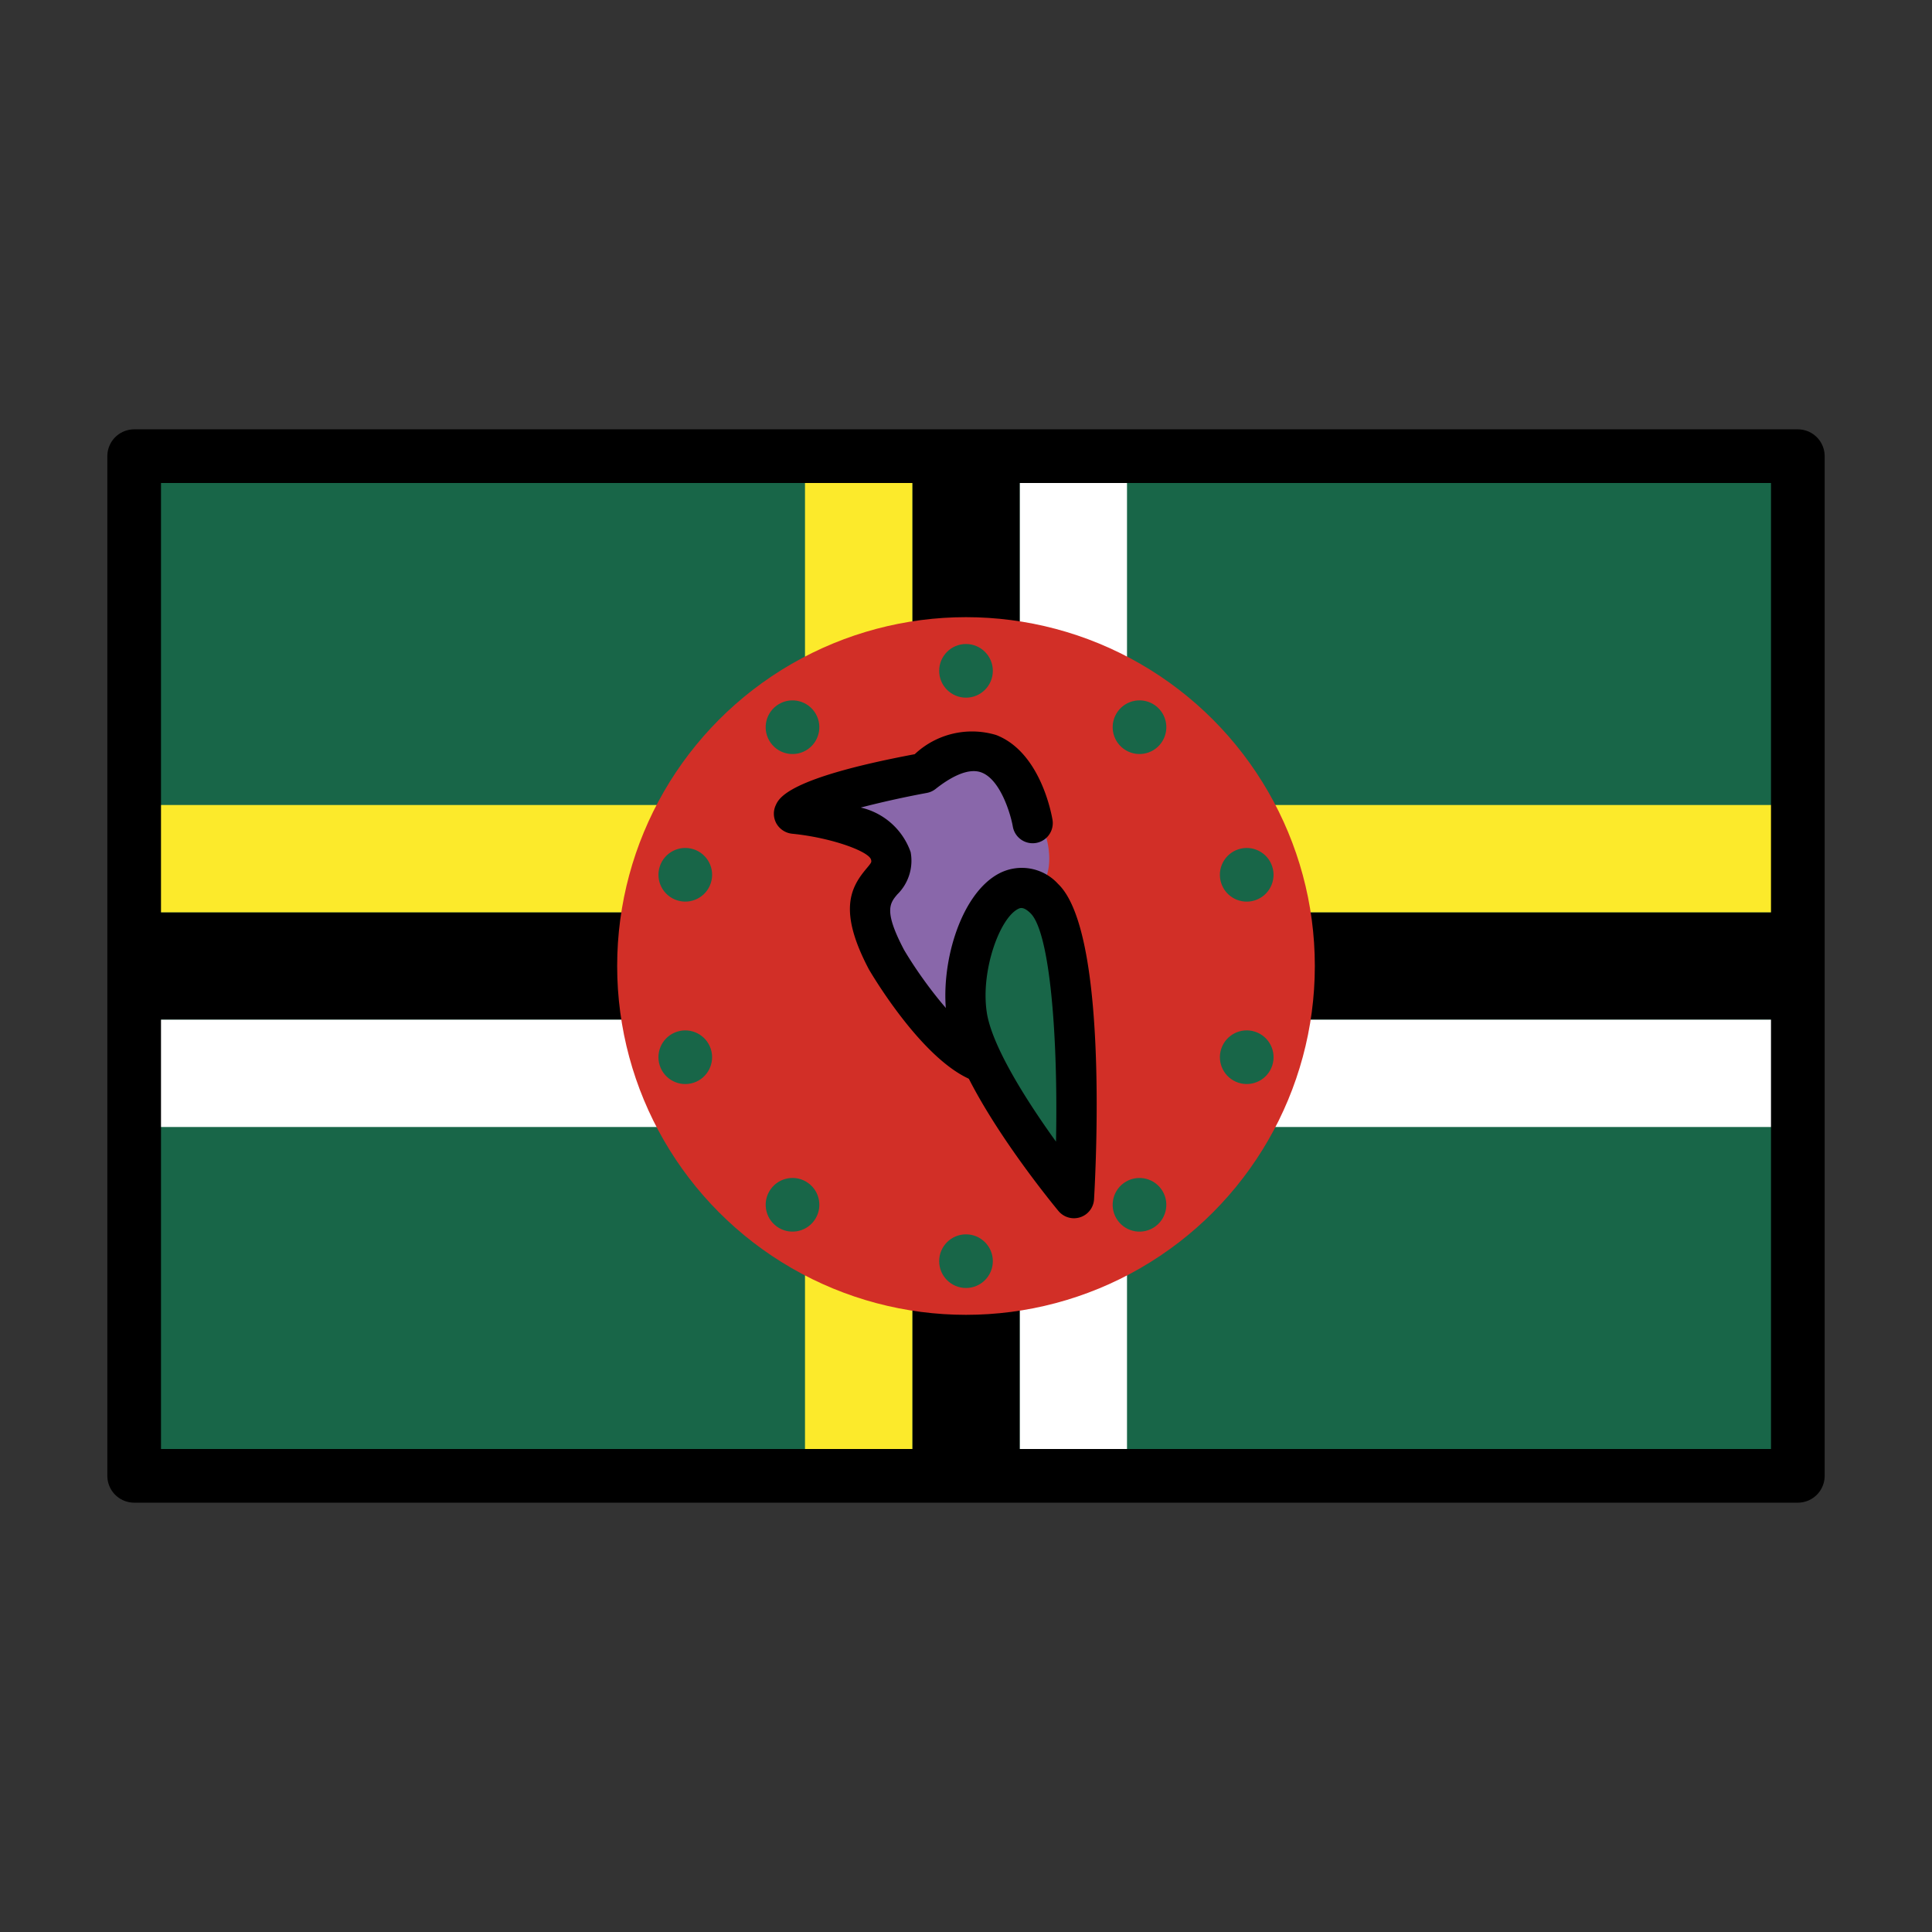
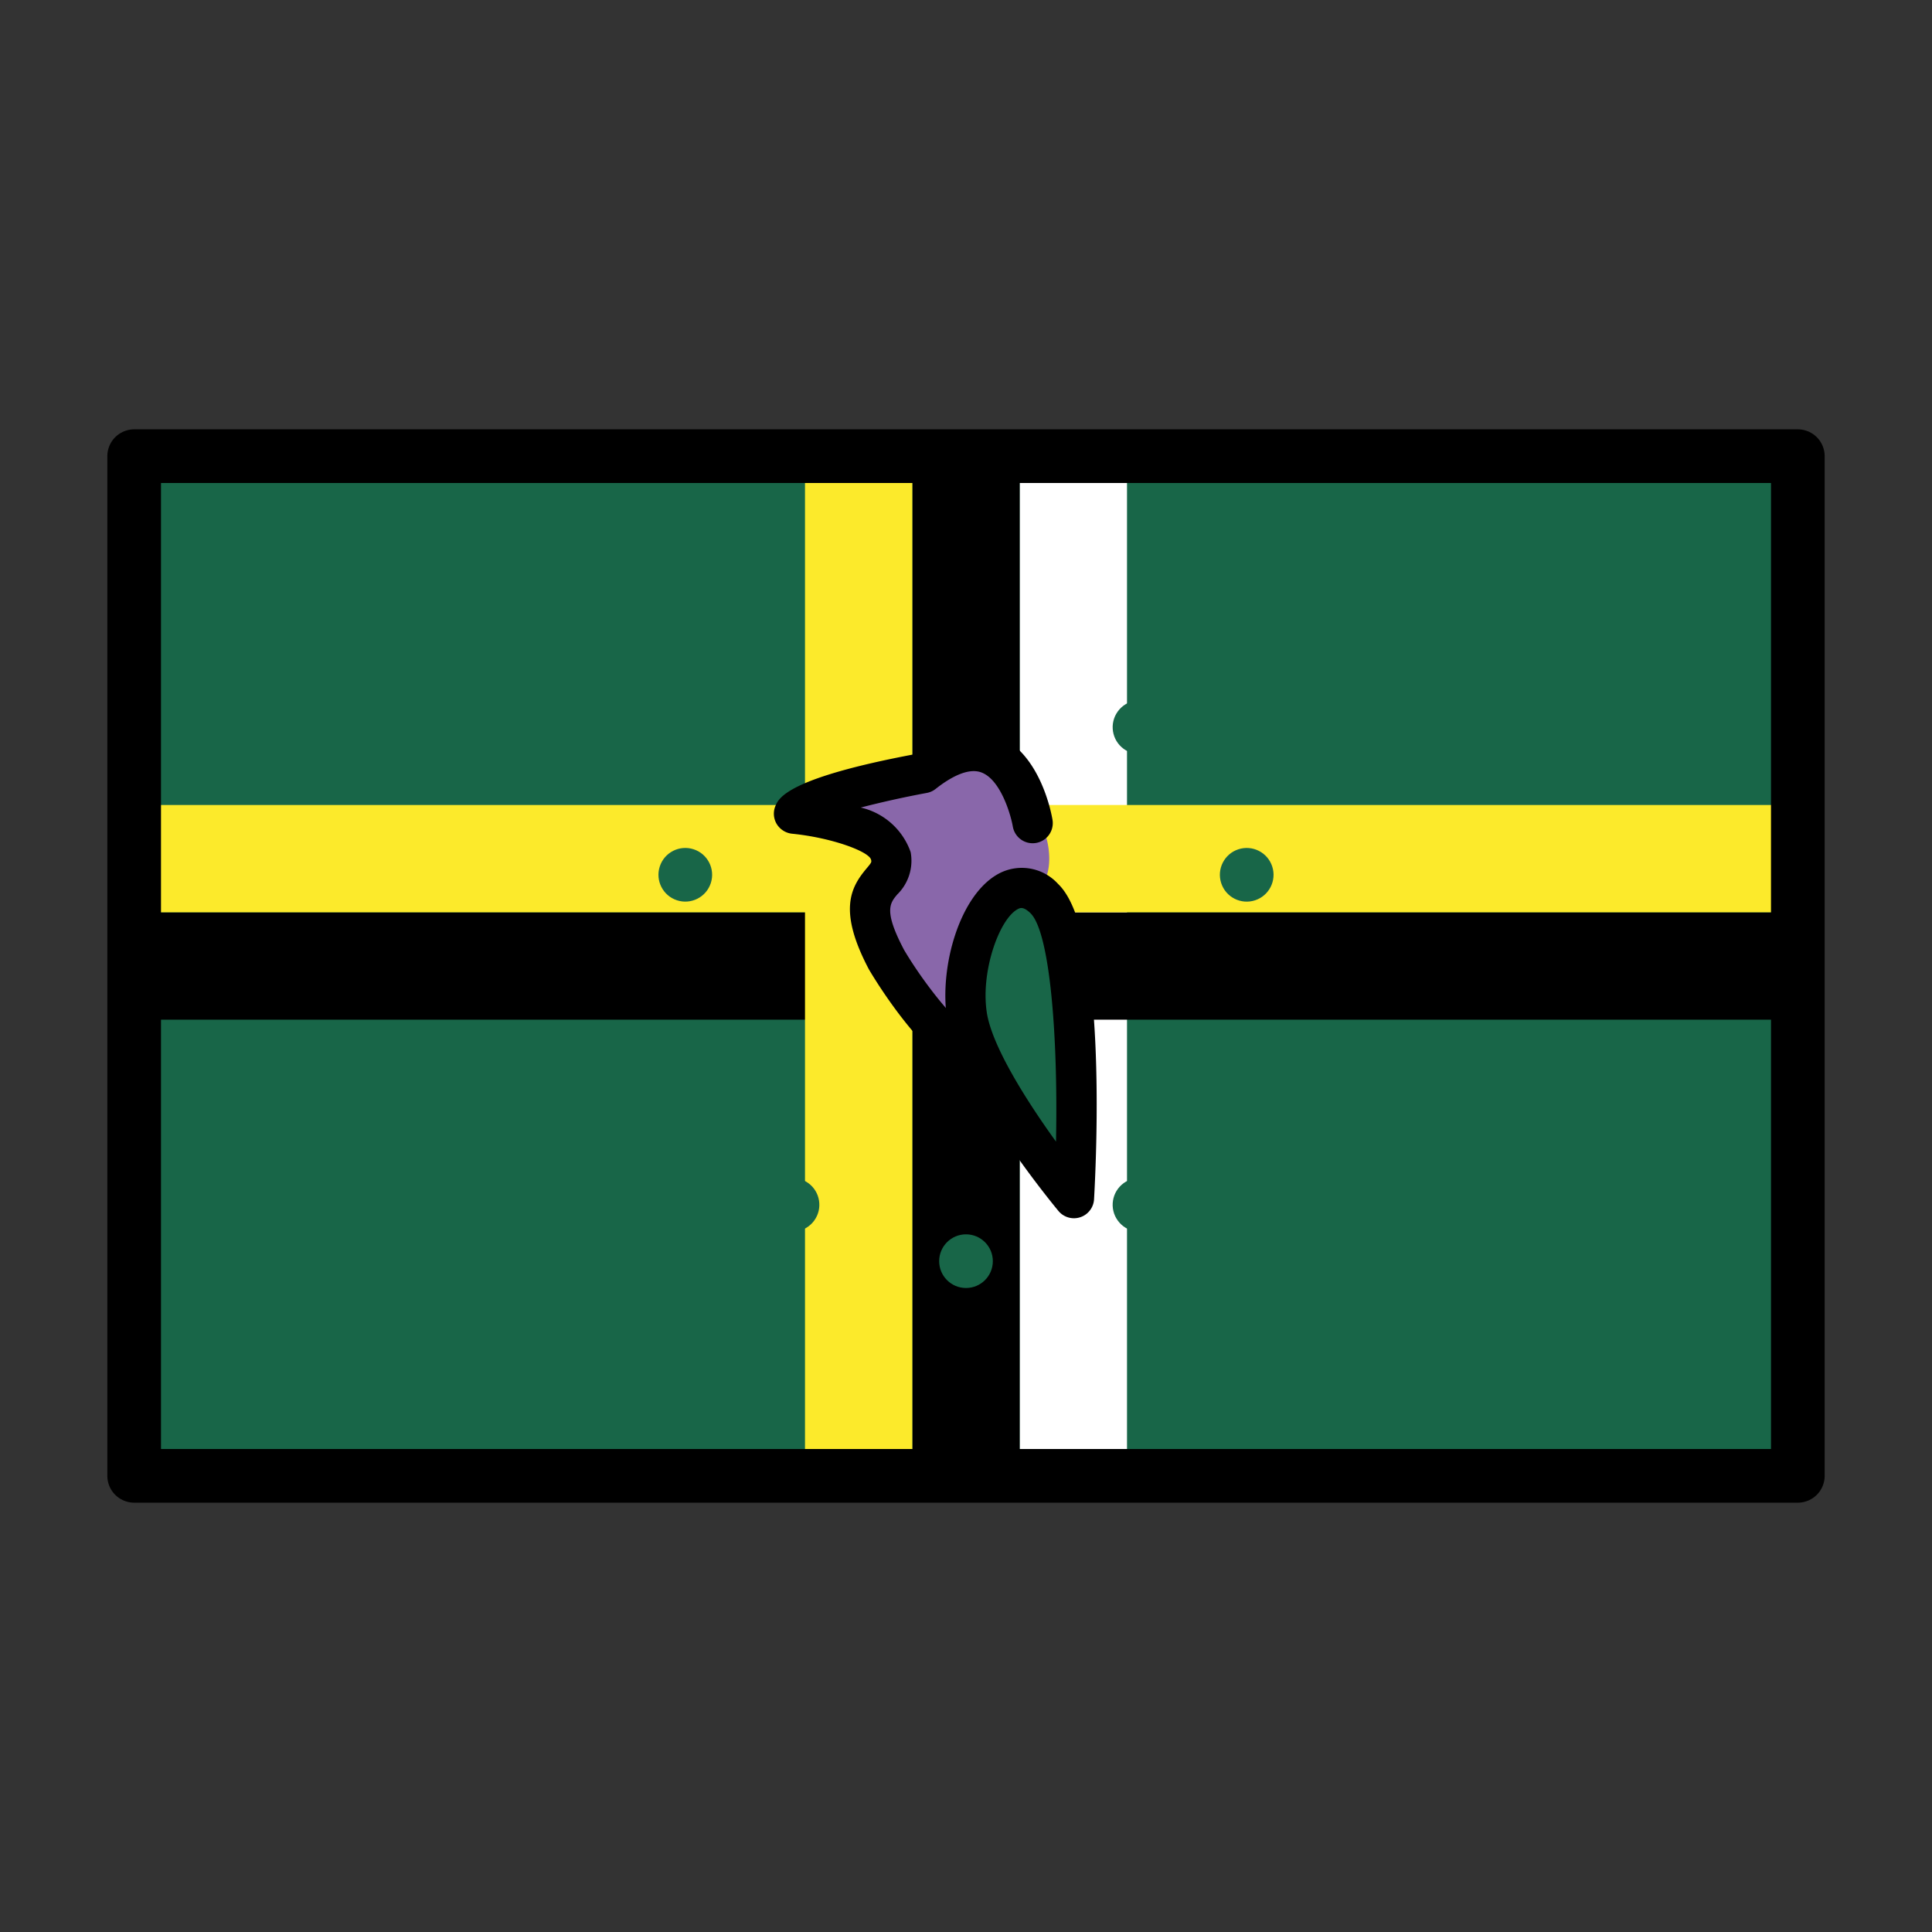
<svg xmlns="http://www.w3.org/2000/svg" width="800" height="800" viewBox="0 0 72 72">
  <rect x="0" y="0" width="72" height="72" fill="#333333" stroke="none" />
  <path fill="#186648" d="M5 17h62v38H5z" />
  <path fill="#fff" d="M38 17h4v38h-4z" />
  <path d="M5 34h62v4H5z" />
-   <path fill="#fff" d="M5 38h62v4H5z" />
  <path fill="#fcea2b" d="M5 30h62v4H5z" />
  <path d="M34 17h4v38h-4z" />
  <path fill="#fcea2b" d="M30 17h4v38h-4z" />
-   <circle cx="36" cy="36" r="13" fill="#d22f27" />
  <path d="M36.367 34.956a5.1 5.1 0 0 0 2.914 3.504a.257.257 0 0 0 .353-.109a.183.183 0 0 0-.086-.293a4.81 4.81 0 0 1-2.693-3.141a.226.226 0 0 0-.24-.166a.232.232 0 0 0-.248.205" />
  <path fill="#8967aa" d="m38.768 36.93l-.04-.079c-.35-.7-.901-1.247-1.28-1.921c-.368-.657.524-1.402 1.153-1.767c.735-.426.54-1.883.186-2.432l-1.542-1.936s-.81-1.158-3.568.202c0 0-3.54.856-3.846 1.537c0 0 2.683-.733 2.954.521c.271 1.254-1.404 1.7.242 4.69c0 0 1.39 2.969 3.115 3.447a6.2 6.2 0 0 1 2.542.423c-.222-.588.171-2.063.084-2.684" />
  <path d="M36.546 40.353a.769.769 0 0 1-.072-.016c-1.88-.522-3.872-3.836-4.093-4.212c-1.157-2.193-.677-3.058-.089-3.758c.19-.227.19-.235.171-.325c-.071-.308-1.465-.825-2.947-.972a.765.765 0 0 1-.575-.37a.747.747 0 0 1-.035-.683c.126-.281.458-1.022 5.183-1.91a3.116 3.116 0 0 1 3.035-.715c1.632.63 2.057 2.905 2.1 3.162a.75.75 0 0 1-1.479.25c-.075-.436-.45-1.74-1.163-2.014c-.521-.203-1.221.221-1.714.611a.746.746 0 0 1-.329.149a36.39 36.39 0 0 0-2.462.545a2.579 2.579 0 0 1 1.86 1.66a1.759 1.759 0 0 1-.497 1.577c-.276.328-.514.612.25 2.064c.754 1.279 2.258 3.239 3.186 3.496a.75.75 0 0 1-.33 1.462zm-6.36-9.593" />
  <path fill="#186648" d="M36.064 37.755c-.301-2.45 1.415-5.909 3.021-4.277c1.606 1.632.737 11.198.737 11.198s-3.456-4.47-3.758-6.921" />
  <path d="M39.892 45.389a.75.75 0 0 1-.447-.26c-.382-.462-3.746-4.586-4.15-7.154c-.301-1.922.464-4.65 1.94-5.425a1.825 1.825 0 0 1 2.194.389c1.82 1.729 1.437 10.094 1.343 11.754a.75.75 0 0 1-.88.696m-3.116-7.648c.2 1.264 1.484 3.287 2.578 4.804c.08-3.89-.221-7.819-.958-8.52c-.264-.25-.378-.19-.463-.147c-.695.365-1.395 2.342-1.156 3.863z" />
-   <circle cx="36" cy="25" r="1" fill="#186648" />
  <circle cx="50.285" cy="-3.036" r="1" fill="#186648" transform="rotate(36)" />
  <circle cx="45.363" cy="-34.113" r="1" fill="#186648" transform="rotate(72)" />
  <circle cx="23.113" cy="-56.363" r="1" fill="#186648" transform="rotate(108)" />
  <circle cx="-7.964" cy="-61.285" r="1" fill="#186648" transform="rotate(144)" />
  <circle cx="-36" cy="-47" r="1" fill="#186648" transform="scale(-1)" />
  <circle cx="-50.285" cy="-18.964" r="1" fill="#186648" transform="rotate(-144)" />
  <circle cx="-45.363" cy="12.113" r="1" fill="#186648" transform="rotate(-108)" />
  <circle cx="-23.113" cy="34.363" r="1" fill="#186648" transform="rotate(-72)" />
-   <circle cx="7.964" cy="39.285" r="1" fill="#186648" transform="rotate(-36)" />
  <path fill="none" stroke="#000" stroke-linecap="round" stroke-linejoin="round" stroke-width="2" d="M5 17h62v38H5z" />
</svg>